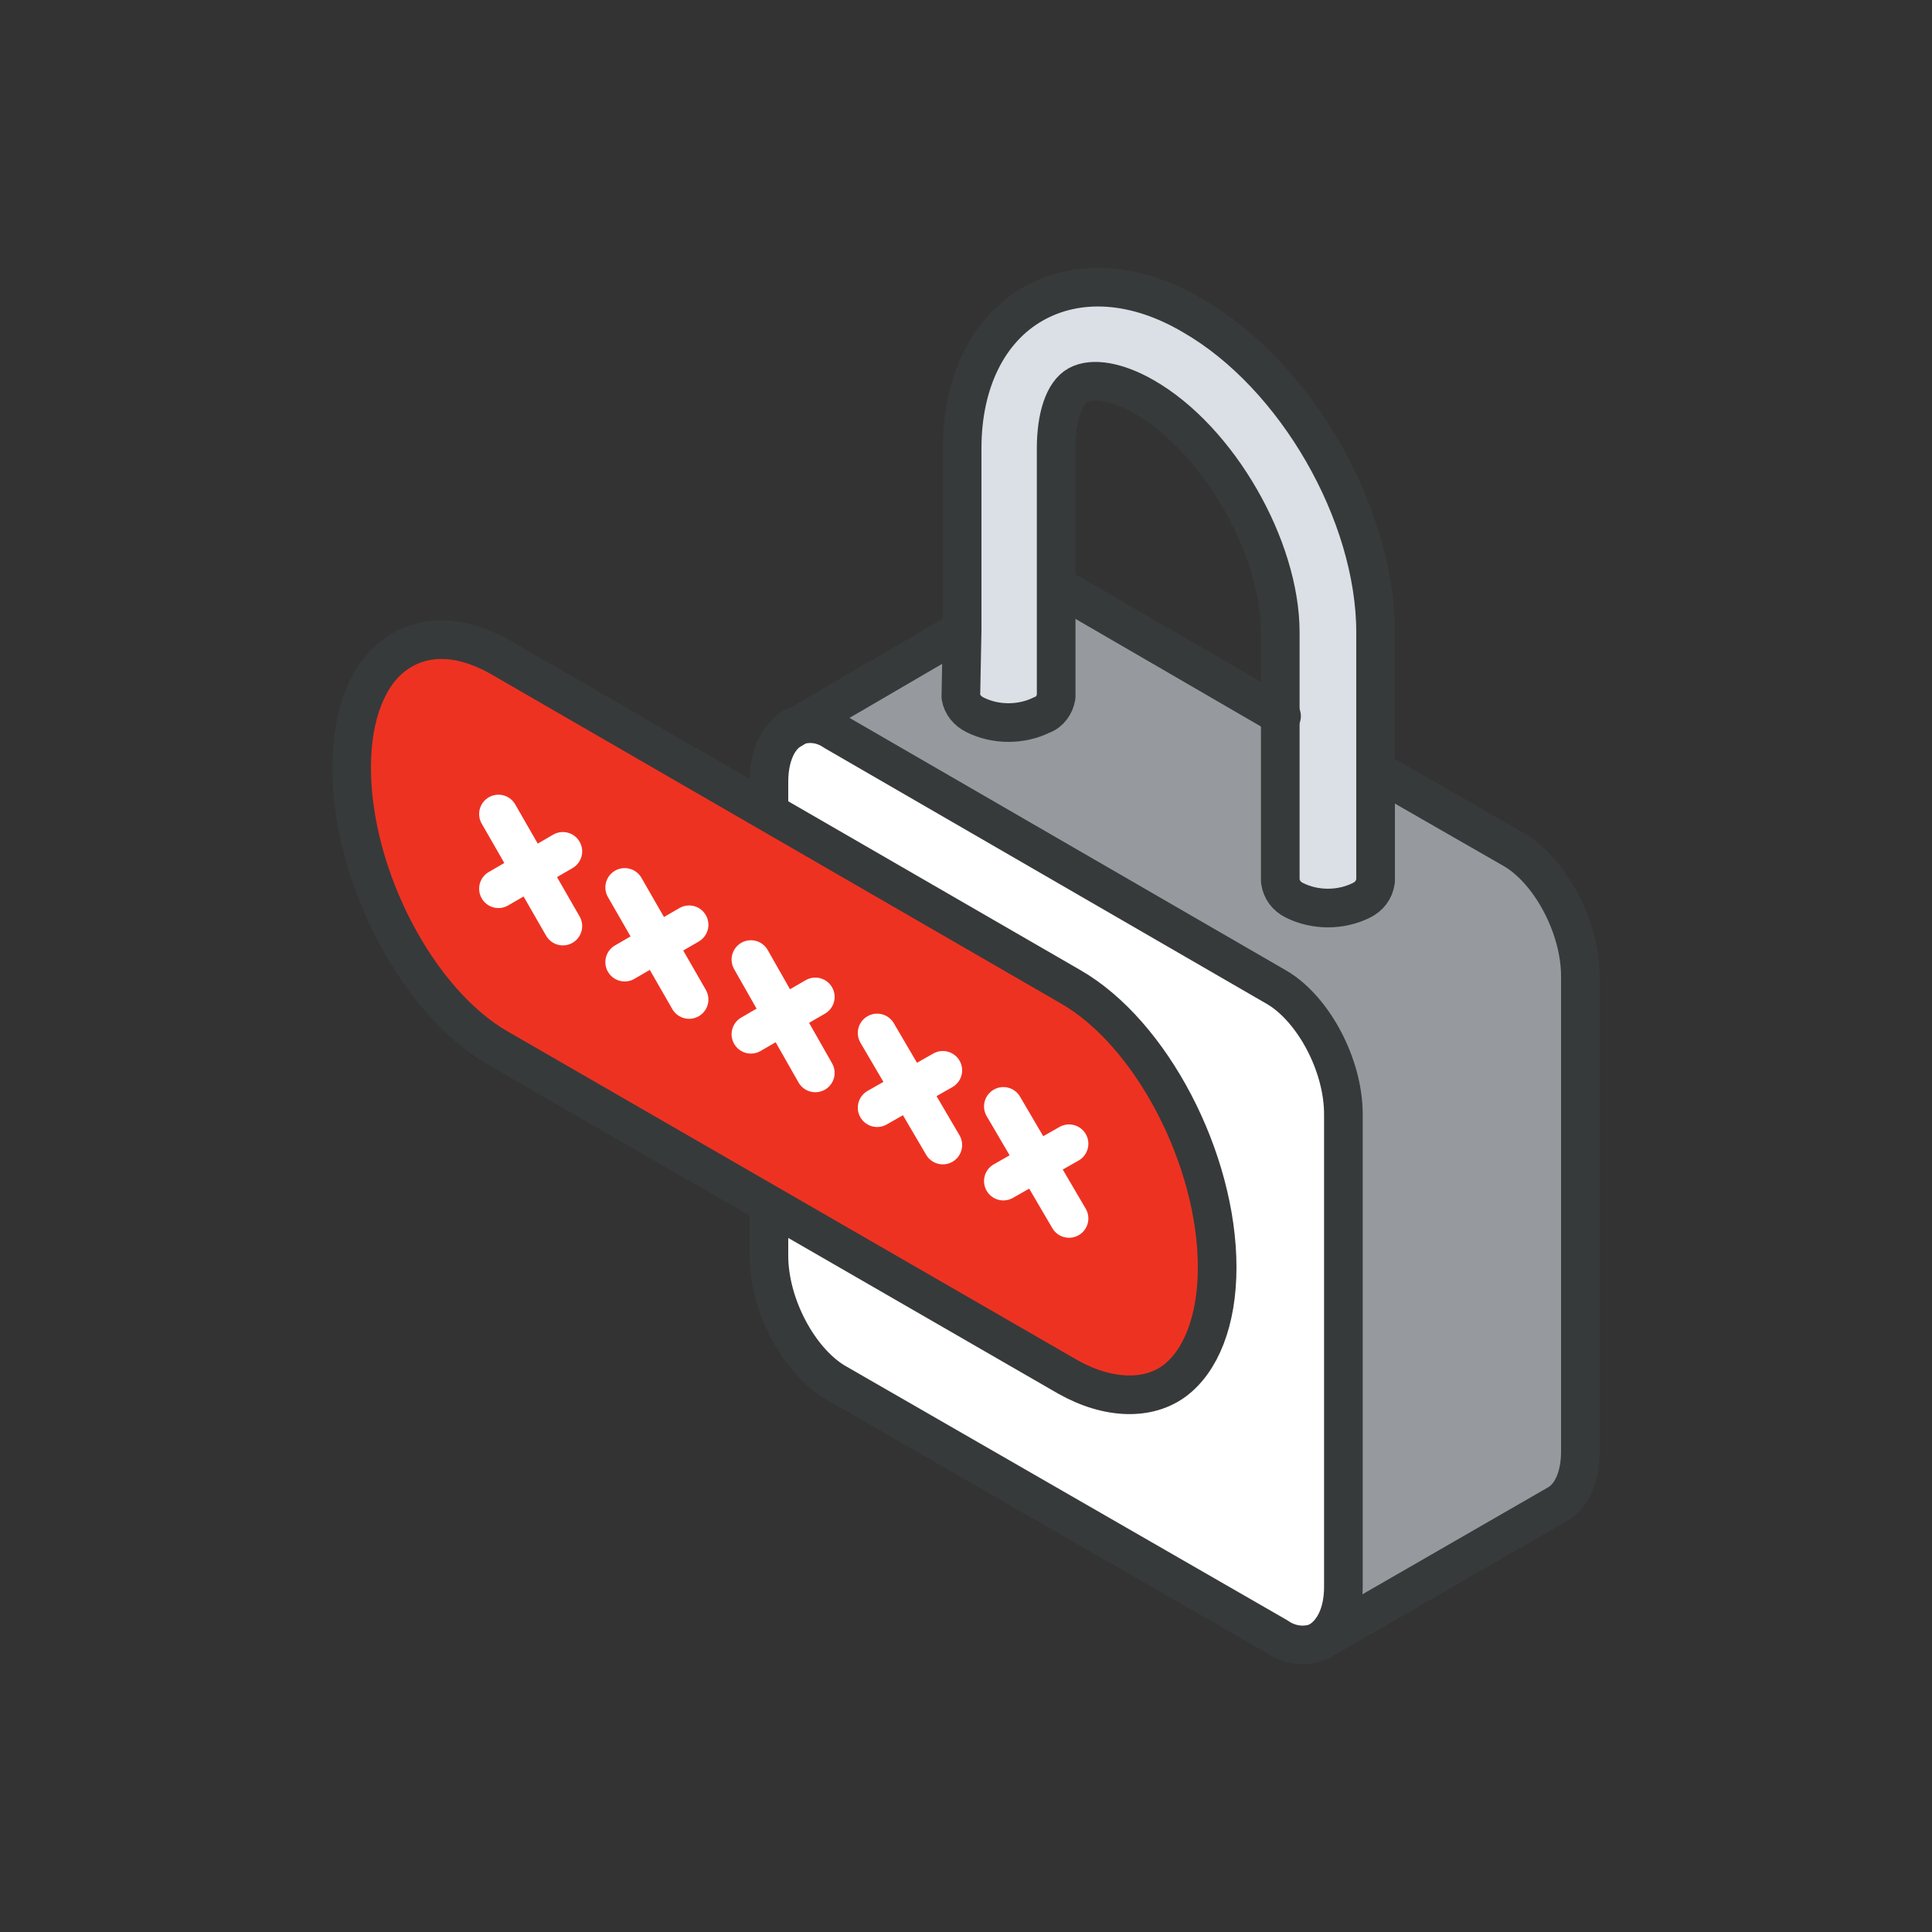
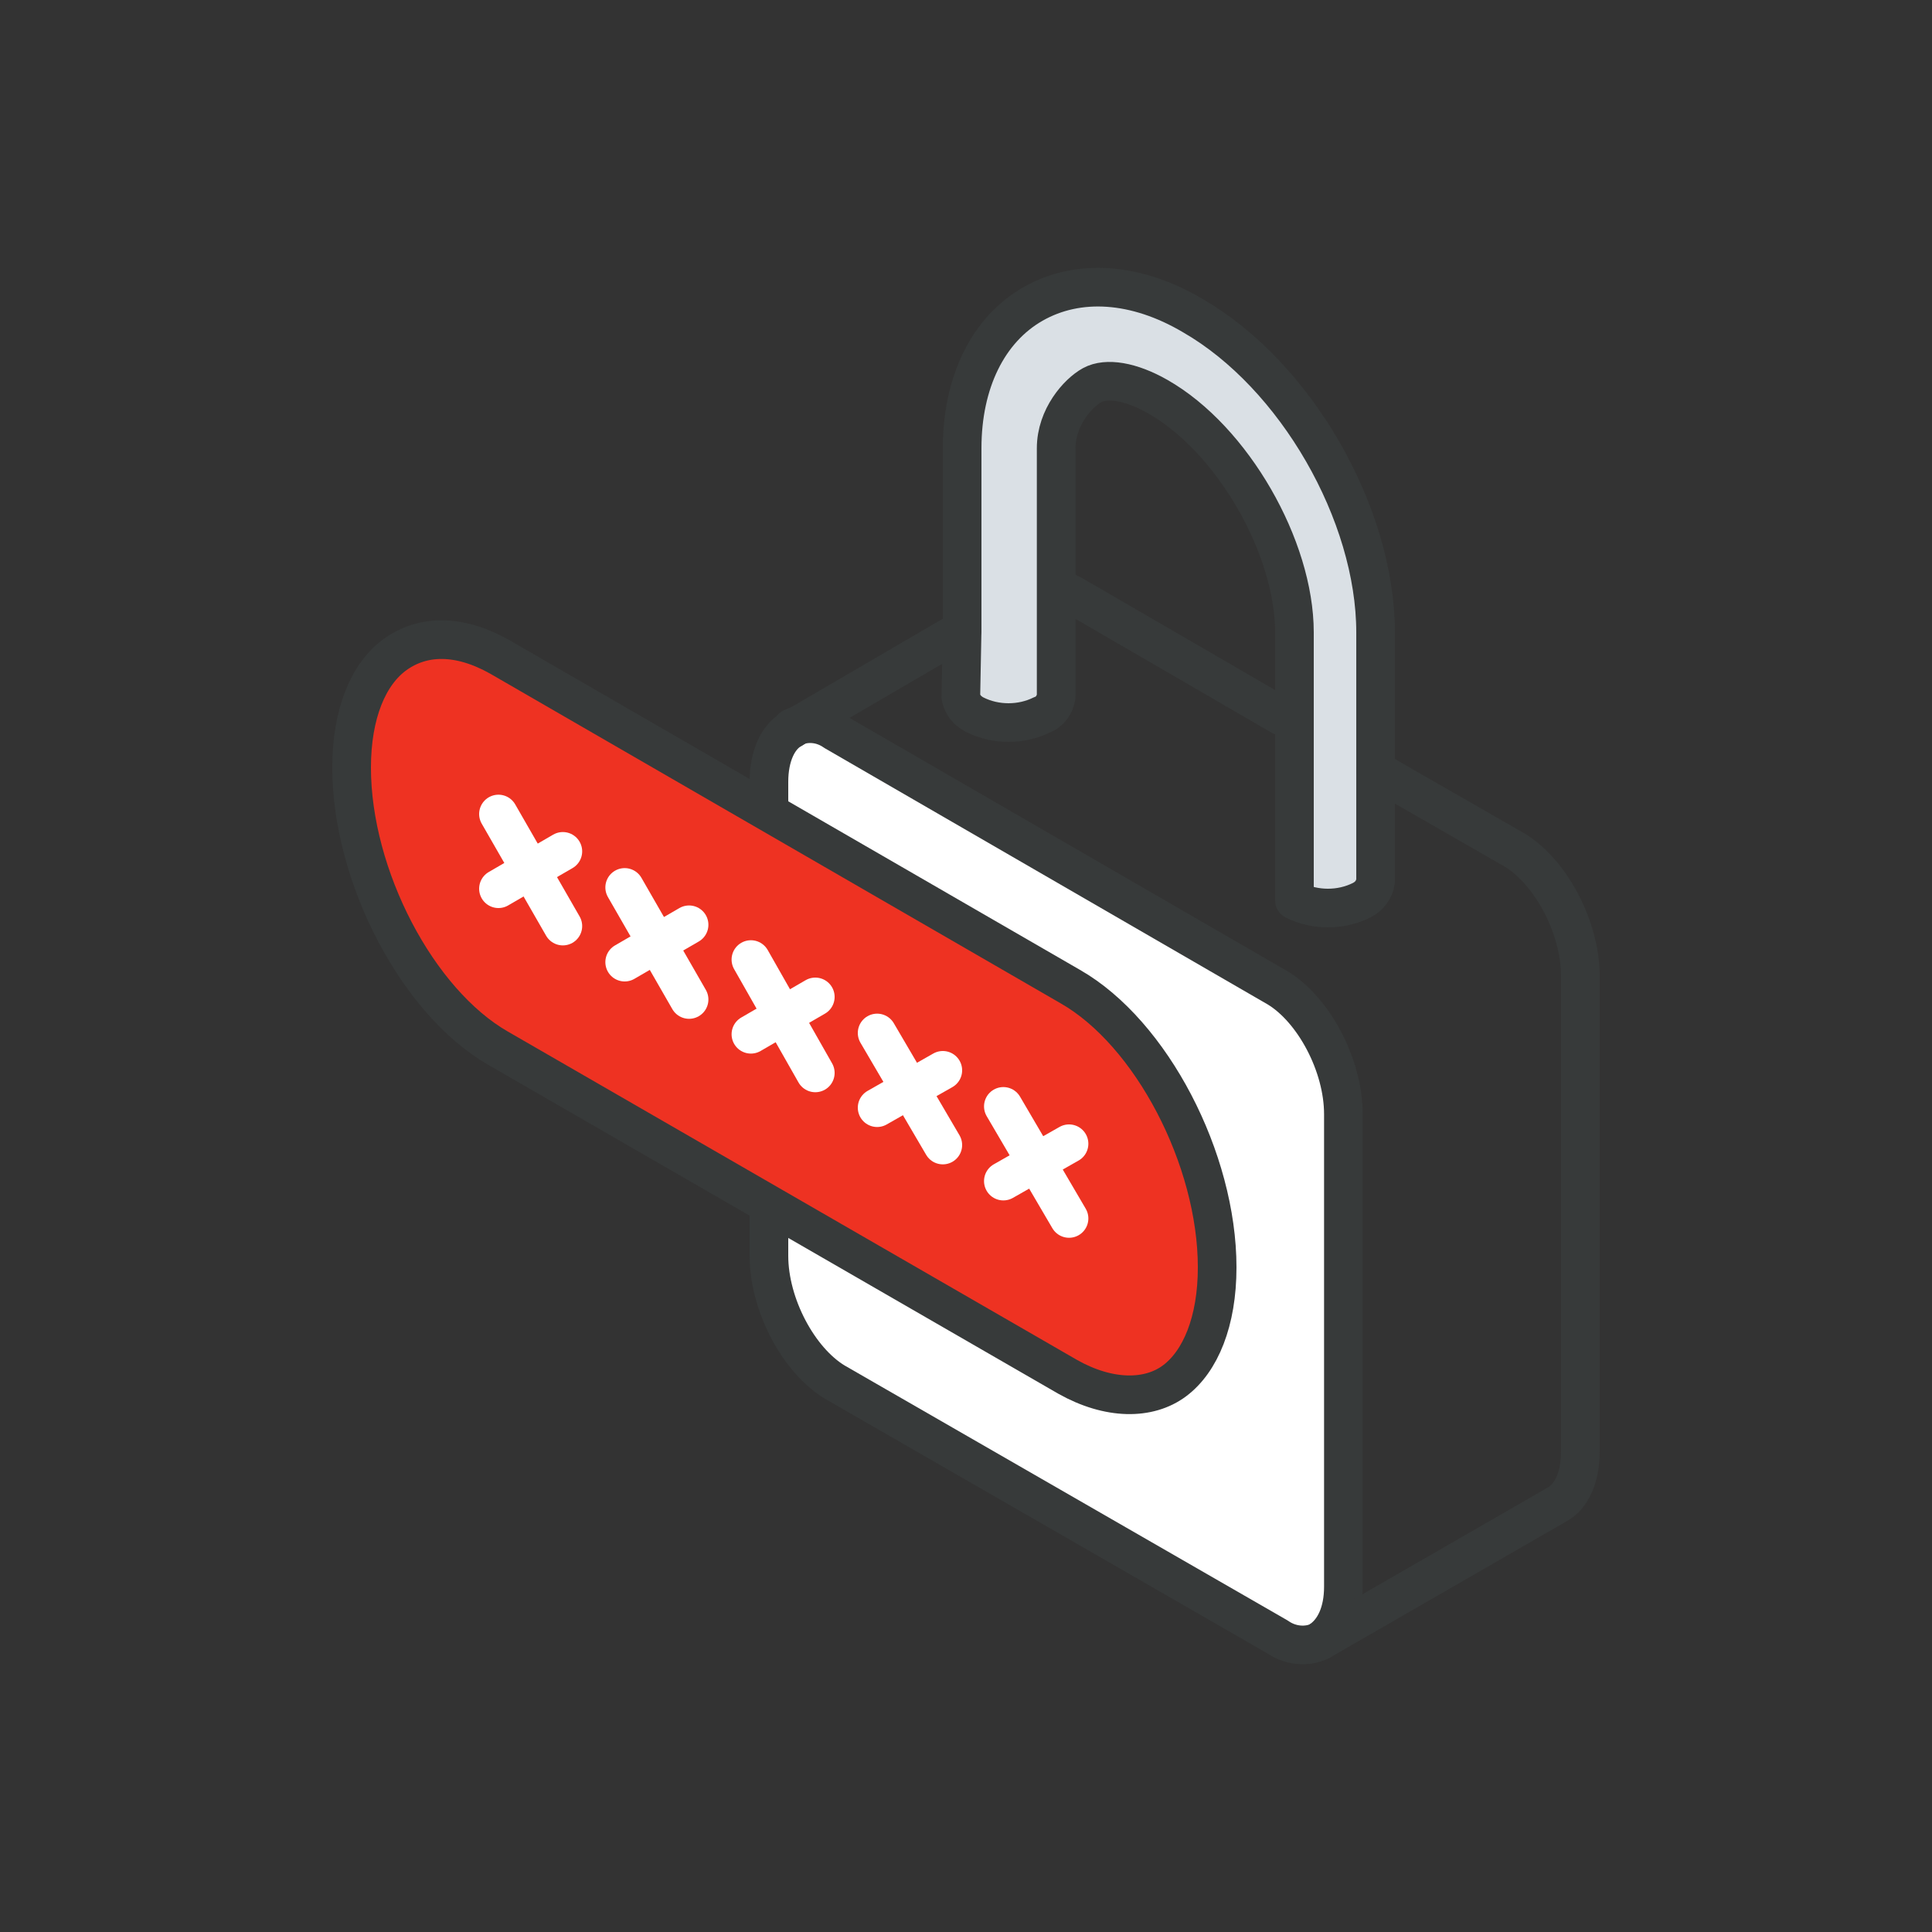
<svg xmlns="http://www.w3.org/2000/svg" version="1.0" id="Calque_1" x="0px" y="0px" viewBox="0 0 150 150" style="enable-background:new 0 0 150 150;" width="150" height="150" xml:space="preserve">
  <rect x="0" y="0" width="150" height="150" fill="#333333" stroke="none" />
  <style type="text/css">
	.st0{fill:#969A9E;}
	.st1{fill:#DAE0E5;}
	.st2{fill:#FFFFFF;}
	.st3{fill:none;stroke:#373A3A;stroke-width:3;stroke-linecap:round;stroke-linejoin:round;}
	.st4{fill:#EE3222;}
	.st5{fill:none;stroke:#FFFFFF;stroke-width:3;stroke-linecap:round;stroke-linejoin:round;}
</style>
  <g>
    <g id="Groupe_126">
-       <path id="Tracé_12824" class="st0" d="M74.7,48.9l-13.1,7.6c1.1-0.5,2.3-0.4,3.3,0.3l34.4,19.8c2.8,1.6,5.1,6,5.1,9.8v36.8    c0,2-0.7,3.4-1.7,4.1l18.4-10.6c1.1-0.6,1.8-2.1,1.8-4.1V75.8c0-3.8-2.3-8.1-5.1-9.8l-10.8-6.2v8.6c-0.1,0.7-0.5,1.2-1.1,1.5    c-1.6,0.8-3.6,0.8-5.2,0c-0.6-0.3-1-0.8-1.1-1.5V55.6l-16.2-9.4c-0.4-0.2-0.8-0.4-1.2-0.5v8.4h0c-0.1,0.6-0.5,1.2-1.1,1.4    c-1.6,0.8-3.6,0.8-5.2,0c-0.6-0.3-1-0.8-1.1-1.4h0V48.9z" />
      <path id="Tracé_12825" class="st1" d="M75.8,55.5c1.6,0.8,3.6,0.8,5.2,0c0.6-0.3,1-0.8,1.1-1.4h0V34.8c0-2.4,0.7-4.2,1.8-4.8    c1.1-0.6,3-0.3,5.1,0.9c5.7,3.3,10.6,11.7,10.6,18.3v19.3c0.1,0.7,0.5,1.2,1.1,1.5c1.6,0.8,3.6,0.8,5.2,0c0.6-0.3,1-0.8,1.1-1.5    V49.1c0-9.2-6.2-20-14.2-24.6c-4.4-2.6-9-2.9-12.4-0.9s-5.5,6.1-5.5,11.2v19.3h0C74.8,54.7,75.2,55.3,75.8,55.5" />
      <path id="Tracé_12826" class="st2" d="M82,93.4c-2.8-1.8-4.5-4.8-4.7-8.1c0-3,2.1-4.2,4.7-2.7c2.8,1.8,4.5,4.8,4.7,8.1    C86.7,93.7,84.6,94.9,82,93.4 M61.6,56.5L61.6,56.5c-1.2,0.7-1.8,2.1-1.8,4.2v36.8c0,3.8,2.3,8.1,5.1,9.8l34.4,19.8    c1,0.7,2.3,0.8,3.3,0.3l0.1,0c1-0.7,1.7-2.1,1.7-4.1V86.5c0-3.8-2.3-8.1-5.1-9.8L64.8,56.8C63.9,56.2,62.6,56.1,61.6,56.5" />
      <path id="Tracé_12827" class="st0" d="M77.3,85.3c0.2,3.3,1.9,6.3,4.7,8.1c2.6,1.5,4.7,0.3,4.7-2.7c-0.2-3.3-1.9-6.3-4.7-8.1    C79.4,81.1,77.3,82.4,77.3,85.3" />
      <path id="Tracé_12828" class="st3" d="M102.6,127.3c1-0.7,1.7-2.1,1.7-4.1V86.5c0-3.8-2.3-8.1-5.1-9.8L64.8,56.8    c-1-0.7-2.2-0.8-3.3-0.3" />
      <path id="Tracé_12829" class="st3" d="M61.5,56.6c-1.1,0.6-1.8,2.1-1.8,4.1v36.8c0,3.8,2.3,8.1,5.1,9.8l34.4,19.8    c1,0.7,2.3,0.8,3.3,0.3" />
      <path id="Tracé_12830" class="st3" d="M77.3,85.3c0-3,2.1-4.2,4.7-2.7c2.8,1.8,4.5,4.8,4.7,8.1c0,3-2.1,4.2-4.7,2.7    C79.3,91.6,77.5,88.6,77.3,85.3z" />
      <line id="Ligne_281" class="st3" x1="82" y1="93.4" x2="82" y2="102.1" />
      <path id="Tracé_12831" class="st3" d="M102.5,127.4l18.4-10.6c1.1-0.6,1.8-2.1,1.8-4.1V75.8c0-3.8-2.3-8.1-5.1-9.8l-10.8-6.2" />
      <path id="Tracé_12832" class="st3" d="M99.5,55.6l-16.2-9.4c-0.4-0.2-0.8-0.4-1.2-0.5" />
      <line id="Ligne_282" class="st3" x1="74.7" y1="48.9" x2="61.5" y2="56.6" />
-       <path id="Tracé_12833" class="st3" d="M74.7,48.9V34.8c0-5.1,2-9.2,5.5-11.2s8-1.7,12.4,0.9c8,4.6,14.2,15.4,14.2,24.6v19.3    c-0.1,0.7-0.5,1.2-1.1,1.5c-1.6,0.8-3.6,0.8-5.2,0c-0.6-0.3-1-0.8-1.1-1.5V49.1c0-6.6-4.8-15-10.6-18.3c-2.1-1.2-4-1.5-5.1-0.9    S82,32.4,82,34.8v19.3h0c-0.1,0.6-0.5,1.2-1.1,1.4c-1.6,0.8-3.6,0.8-5.2,0c-0.6-0.3-1-0.8-1.1-1.4h0L74.7,48.9z" />
+       <path id="Tracé_12833" class="st3" d="M74.7,48.9V34.8c0-5.1,2-9.2,5.5-11.2s8-1.7,12.4,0.9c8,4.6,14.2,15.4,14.2,24.6v19.3    c-0.1,0.7-0.5,1.2-1.1,1.5c-1.6,0.8-3.6,0.8-5.2,0V49.1c0-6.6-4.8-15-10.6-18.3c-2.1-1.2-4-1.5-5.1-0.9    S82,32.4,82,34.8v19.3h0c-0.1,0.6-0.5,1.2-1.1,1.4c-1.6,0.8-3.6,0.8-5.2,0c-0.6-0.3-1-0.8-1.1-1.4h0L74.7,48.9z" />
      <path id="Tracé_12834" class="st4" d="M82.9,76.4c6.3,3.6,11.4,13.4,11.4,21.8c0,4.2-1.3,7.3-3.3,8.8s-4.9,1.6-8.1-0.2L38.7,81.4    c-6.3-3.6-11.4-13.4-11.4-21.8c0-4.2,1.3-7.3,3.4-8.8s4.9-1.6,8.1,0.2L82.9,76.4z" />
      <path id="Tracé_12835" class="st3" d="M82.9,106.9L38.7,81.4c-6.3-3.6-11.4-13.4-11.4-21.8c0-4.2,1.3-7.3,3.4-8.8    s4.9-1.6,8.1,0.2l44.3,25.6c6.3,3.6,11.4,13.4,11.4,21.8c0,4.2-1.3,7.3-3.3,8.8S86.1,108.7,82.9,106.9z" />
      <line id="Ligne_283" class="st5" x1="38.7" y1="69" x2="43.7" y2="66.1" />
      <line id="Ligne_284" class="st5" x1="43.7" y1="71.9" x2="38.7" y2="63.2" />
      <line id="Ligne_285" class="st5" x1="48.5" y1="74.7" x2="53.5" y2="71.8" />
      <line id="Ligne_286" class="st5" x1="53.5" y1="77.6" x2="48.5" y2="68.9" />
      <line id="Ligne_287" class="st5" x1="58.3" y1="80.3" x2="63.3" y2="77.4" />
      <line id="Ligne_288" class="st5" x1="63.3" y1="83.3" x2="58.3" y2="74.5" />
      <line id="Ligne_289" class="st5" x1="68.1" y1="86" x2="73.2" y2="83.1" />
      <line id="Ligne_290" class="st5" x1="73.2" y1="88.9" x2="68.1" y2="80.2" />
      <line id="Ligne_291" class="st5" x1="77.9" y1="91.7" x2="83" y2="88.8" />
      <line id="Ligne_292" class="st5" x1="83" y1="94.6" x2="77.9" y2="85.9" />
    </g>
  </g>
</svg>